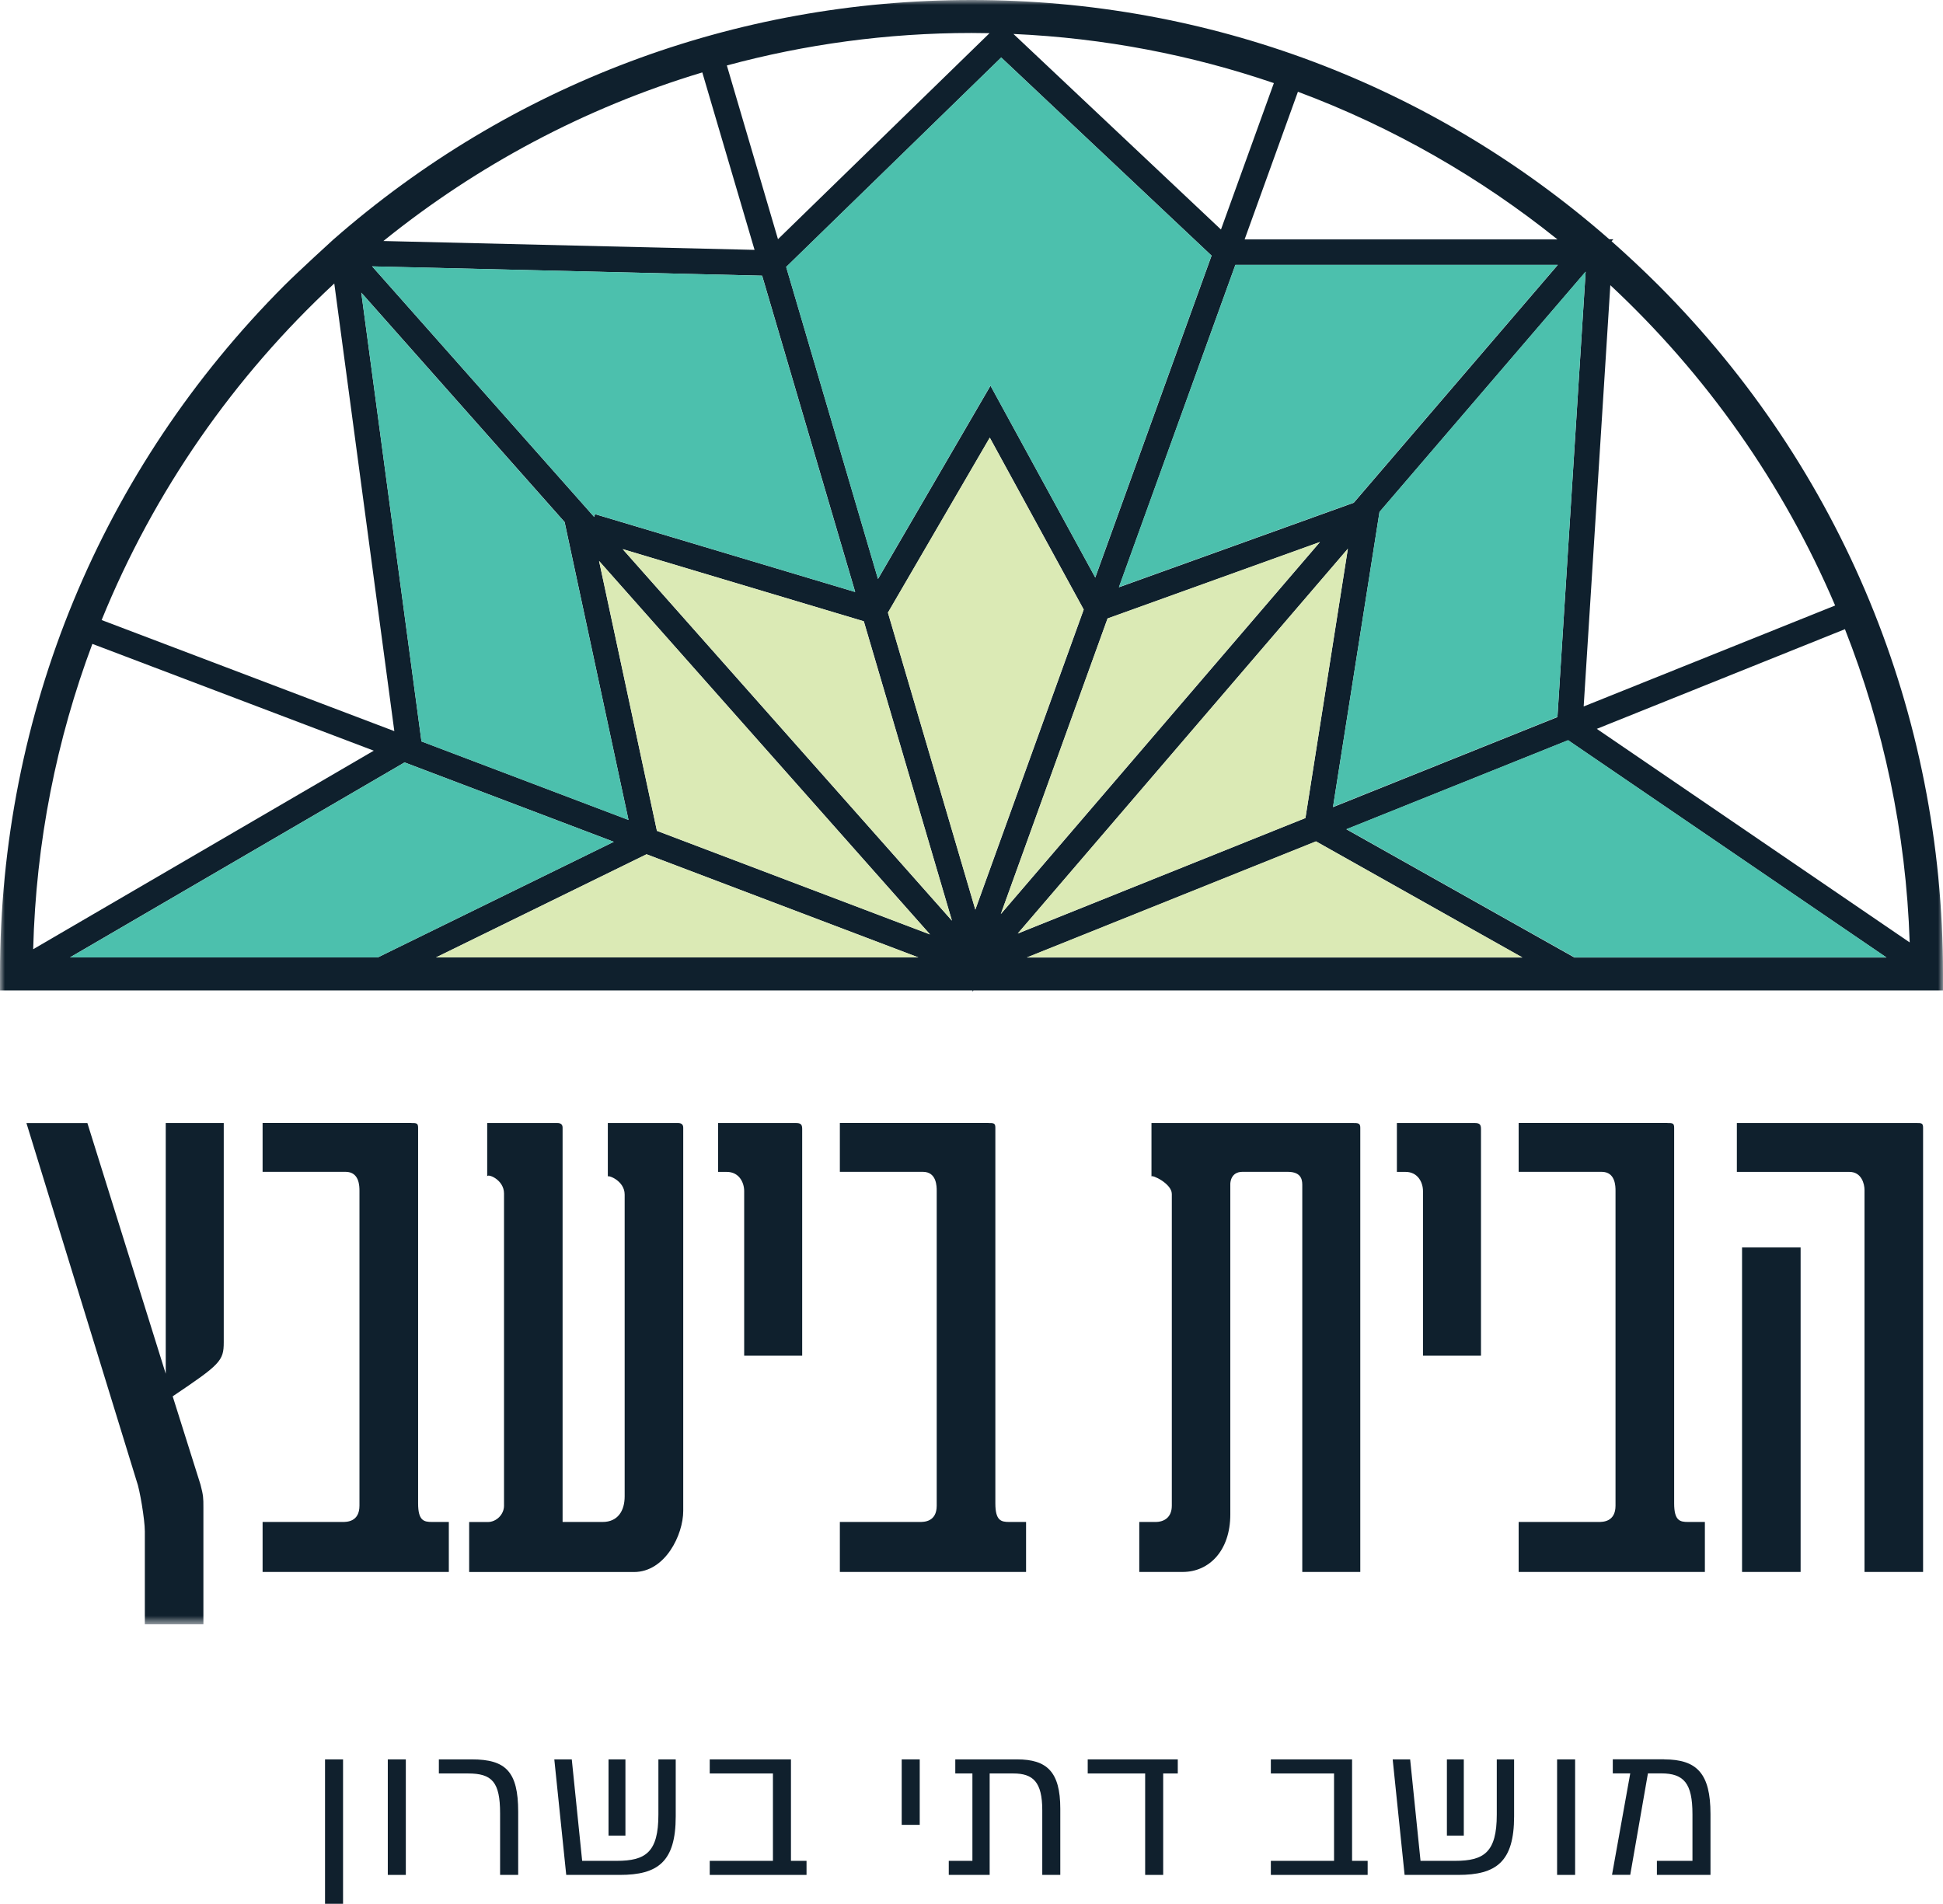
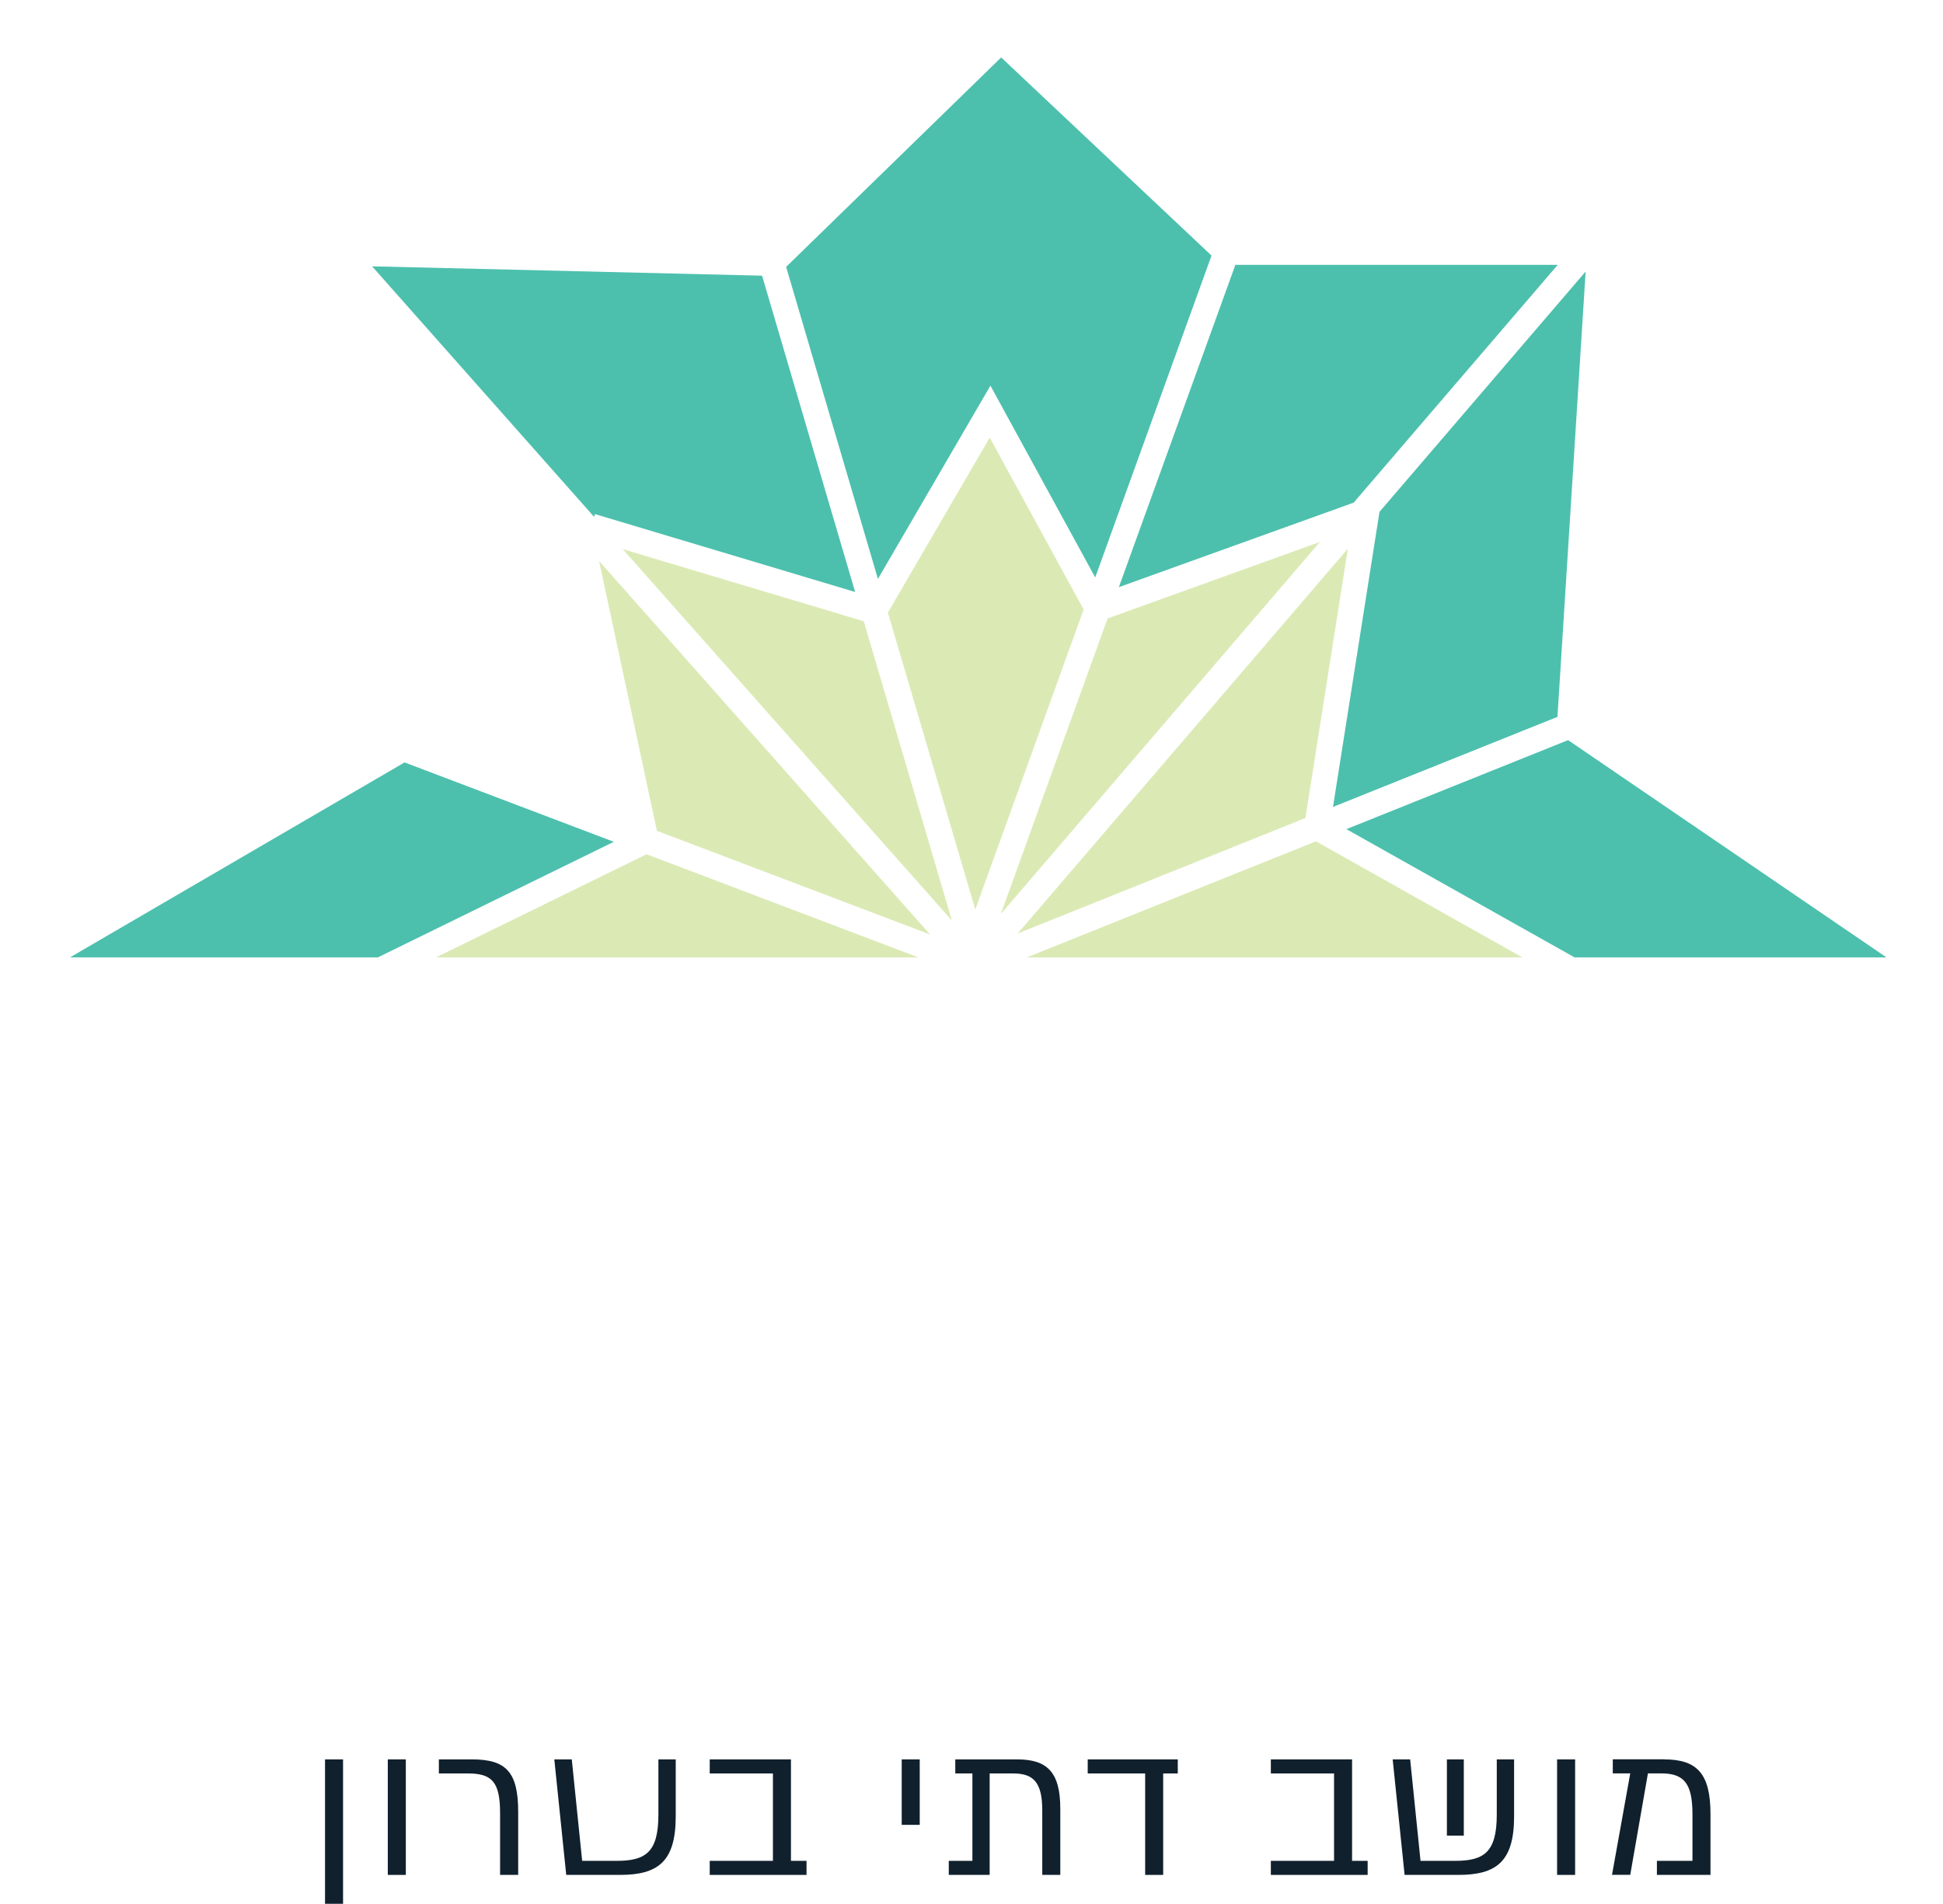
<svg xmlns="http://www.w3.org/2000/svg" width="199" height="195" viewBox="0 0 199 195" fill="none">
  <g clip-path="url(#clip0_76_2)">
    <mask id="mask0_76_2" style="mask-type:luminance" maskUnits="userSpaceOnUse" x="0" y="0" width="199" height="167">
-       <path d="M199 0H0V166.374H199V0Z" fill="white" />
-     </mask>
+       </mask>
    <g mask="url(#mask0_76_2)">
      <path d="M16.975 115.028H22.916V137.482C22.916 139.391 22.556 139.744 17.686 143.02L20.538 152.072C20.832 153.203 20.832 153.441 20.832 154.398V166.374H14.834V156.847C14.834 155.651 14.302 152.497 14.001 151.727L2.708 115.035H8.951L16.975 140.709V115.035V115.028Z" fill="#0F202D" />
      <path d="M42.11 115.028C42.642 115.028 42.822 115.028 42.822 115.504V153.981C42.822 155.767 43.418 155.889 44.244 155.889H45.968V161.009H26.895V155.889H35.092C35.509 155.889 36.816 155.889 36.816 154.218V121.992C36.816 121.517 36.816 120.026 35.394 120.026H26.895V115.021H42.103L42.11 115.028Z" fill="#0F202D" />
      <path d="M69.444 115.028C69.798 115.028 69.976 115.187 69.976 115.504V154.758C69.976 157.2 68.137 161.017 64.925 161.017H48.051V155.896H49.955C50.846 155.896 51.621 155.119 51.621 154.226V122.237C51.621 120.811 49.898 120.156 49.898 120.509V115.028H57.088C57.443 115.028 57.62 115.187 57.62 115.504V155.889H61.722C63.266 155.889 63.977 154.758 63.977 153.268V122.352C63.977 120.926 62.253 120.329 62.253 120.509V115.028H69.444Z" fill="#0F202D" />
      <path d="M81.505 115.028C81.979 115.028 82.159 115.143 82.159 115.626V138.858H76.218V121.999C76.218 121.106 75.687 120.033 74.437 120.033H73.546V115.028H81.505Z" fill="#0F202D" />
      <path d="M101.231 115.028C101.763 115.028 101.943 115.028 101.943 115.504V153.981C101.943 155.767 102.539 155.889 103.365 155.889H105.089V161.009H86.017V155.889H94.213C94.63 155.889 95.937 155.889 95.937 154.218V121.992C95.937 121.517 95.937 120.026 94.515 120.026H86.017V115.021H101.224L101.231 115.028Z" fill="#0F202D" />
      <path d="M138.55 115.028C139.082 115.028 139.319 115.028 139.319 115.504V161.009H133.378V121.517C133.378 121.041 133.435 120.026 131.891 120.026H127.257C126.007 120.026 126.007 121.214 126.007 121.279V155.111C126.007 158.863 123.809 161.009 121.137 161.009H116.683V155.889H118.35C119.24 155.889 120.016 155.414 120.016 154.218V122.294C120.016 121.221 117.933 120.271 117.933 120.509V115.028H138.55Z" fill="#0F202D" />
-       <path d="M151.028 115.028C151.502 115.028 151.681 115.143 151.681 115.626V138.858H145.741V121.999C145.741 121.106 145.209 120.033 143.959 120.033H143.068V115.028H151.028Z" fill="#0F202D" />
      <path d="M170.754 115.028C171.286 115.028 171.465 115.028 171.465 115.504V153.981C171.465 155.767 172.061 155.889 172.887 155.889H174.612V161.009H155.539V155.889H163.736C164.152 155.889 165.46 155.889 165.46 154.218V121.992C165.46 121.517 165.46 120.026 164.037 120.026H155.539V115.021H170.747L170.754 115.028Z" fill="#0F202D" />
      <path d="M178.419 127.775H184.417V161.009H178.419V127.775ZM196.306 115.028C196.78 115.028 196.96 115.028 196.96 115.504V161.009H190.961V121.877C190.961 121.279 190.667 120.033 189.417 120.033H177.887V115.028H196.306Z" fill="#0F202D" />
-       <path d="M3.398 97.226L38.281 76.889L9.461 65.951C5.797 75.723 3.678 86.251 3.398 97.226ZM40.386 74.888L34.237 29.036C23.972 38.564 15.768 50.316 10.409 63.509L40.386 74.888ZM38.698 98.062L62.864 86.223L41.435 78.092L7.169 98.062H38.698ZM64.372 83.99L57.828 53.471L37.003 29.972L43.166 75.939L64.372 83.983V83.99ZM77.281 25.594L71.929 7.417C59.883 11.04 48.827 16.966 39.266 24.686L77.281 25.594ZM87.59 60.636L78.057 28.237L38.116 27.286L60.859 52.952L60.946 52.664L87.59 60.636ZM44.653 98.069H94.062L66.218 87.504L44.653 98.069ZM95.262 95.721L61.355 57.46L67.282 85.099L95.262 95.714V95.721ZM97.496 94.303L88.473 63.639L63.776 56.25L97.496 94.303ZM79.68 24.499L101.346 3.399C100.736 3.385 100.118 3.377 99.507 3.377C90.837 3.377 82.439 4.544 74.444 6.705L79.68 24.499ZM110.994 62.436L101.375 44.829L90.944 62.753L99.895 93.172L110.994 62.436ZM112.179 59.152L124.089 26.184L102.546 5.891L80.521 27.344L89.924 59.304L101.447 39.507L112.179 59.16V59.152ZM125.052 23.505L130.468 8.512C122.042 5.632 113.091 3.896 103.796 3.478L125.045 23.505H125.052ZM102.503 93.626L135.188 55.523L113.436 63.351L102.503 93.626ZM133.701 83.796L138.047 56.207L104.241 95.62L133.701 83.788V83.796ZM105.175 98.076H155.92L134.786 86.187L105.175 98.076ZM127.473 24.521H159.512C151.581 18.155 142.623 13.013 132.932 9.398L127.473 24.521ZM138.651 51.497L159.548 27.135H126.525L114.6 60.153L138.651 51.497ZM159.512 73.44L162.4 27.834L141.287 52.441L136.524 82.672L159.512 73.447V73.44ZM162.198 72.36L187.952 62.019C182.621 49.51 174.727 38.348 164.928 29.209L162.198 72.353V72.36ZM161.265 98.076H193.21L160.604 75.824L137.896 84.941L161.265 98.083V98.076ZM163.535 74.65L195.588 96.528C195.214 85.236 192.894 74.434 188.957 64.445L163.535 74.657V74.65ZM199.007 99.761V101.446H99.687L99.636 101.576L99.601 101.446H0V99.761C0 73.102 10.344 48.055 29.144 29.216C30.624 27.74 34.108 24.564 34.108 24.564C52.232 8.678 75.198 0 99.5 0C123.802 0 146.711 8.656 164.82 24.506H165.237L165.058 24.715C166.695 26.163 168.297 27.661 169.856 29.216C188.648 48.055 199 73.102 199 99.747" fill="#0F202D" />
    </g>
    <path d="M193.21 98.062H161.265L137.896 84.926L160.604 75.809L193.21 98.062Z" fill="#4CC0AD" />
    <path d="M162.4 27.812L159.512 73.426L136.524 82.651L141.287 52.426L162.4 27.812Z" fill="#4CC0AD" />
    <path d="M159.541 27.128L138.643 51.483L114.593 60.139L126.525 27.128H159.541Z" fill="#4CC0AD" />
    <path d="M155.92 98.062H105.168L134.779 86.172L155.92 98.062Z" fill="#DBEAB5" />
    <path d="M138.047 56.2L133.701 83.788L104.234 95.613L138.047 56.2Z" fill="#DBEAB5" />
    <path d="M135.188 55.508L102.503 93.618L113.436 63.344L135.188 55.508Z" fill="#DBEAB5" />
    <path d="M124.082 26.177L112.172 59.145L101.439 39.5L89.917 59.297L80.514 27.337L102.539 5.884L124.082 26.177Z" fill="#4CC0AD" />
    <path d="M101.368 44.822L110.986 62.429L99.888 93.165L90.937 62.746L101.368 44.822Z" fill="#DBEAB5" />
    <path d="M88.466 63.632L97.496 94.295L63.776 56.243L88.466 63.632Z" fill="#DBEAB5" />
    <path d="M61.355 57.453L95.254 95.714L67.281 85.099L61.355 57.453Z" fill="#DBEAB5" />
    <path d="M94.062 98.062H44.653L66.219 87.497L94.062 98.062Z" fill="#DBEAB5" />
    <path d="M78.05 28.237L87.582 60.636L60.938 52.657L60.852 52.945L38.109 27.279L78.05 28.237Z" fill="#4CC0AD" />
-     <path d="M57.821 53.478L64.372 83.99L43.166 75.946L37.003 29.98L57.821 53.478Z" fill="#4CC0AD" />
    <path d="M62.864 86.223L38.698 98.062H7.169L41.435 78.092L62.864 86.223Z" fill="#4CC0AD" />
    <path d="M35.135 180.208V195H33.289V180.208H35.135Z" fill="#10202D" />
    <path d="M41.564 192.04H39.718V180.208H41.564V192.04Z" fill="#10202D" />
    <path d="M51.219 192.04V185.732C51.219 182.52 50.393 181.649 47.936 181.649H44.948V180.208H48.331C51.794 180.208 53.072 181.454 53.072 185.573V192.04H51.226H51.219Z" fill="#10202D" />
-     <path d="M69.207 180.208V186.049C69.207 190.701 67.375 192.04 63.481 192.04H57.993L56.772 180.208H58.561L59.624 190.6H63.165C66.132 190.6 67.432 189.714 67.432 185.869V180.208H69.2H69.207ZM62.325 188.015V180.208H64.056V188.015H62.325Z" fill="#10202D" />
+     <path d="M69.207 180.208V186.049C69.207 190.701 67.375 192.04 63.481 192.04H57.993L56.772 180.208H58.561L59.624 190.6H63.165C66.132 190.6 67.432 189.714 67.432 185.869V180.208H69.2H69.207ZM62.325 188.015H64.056V188.015H62.325Z" fill="#10202D" />
    <path d="M81.009 190.6H82.604V192.04H72.69V190.6H79.163V181.649H72.69V180.208H81.009V190.6Z" fill="#10202D" />
    <path d="M94.198 186.913H92.352V180.208H94.198V186.913Z" fill="#10202D" />
    <path d="M104.169 180.208C107.201 180.208 108.594 181.454 108.594 185.256V192.04H106.748V185.415C106.748 182.52 105.807 181.649 103.781 181.649H101.36V192.04H97.172V190.6H99.593V181.649H97.84V180.208H104.176H104.169Z" fill="#10202D" />
    <path d="M120.627 180.208V181.649H119.132V192.04H117.286V181.649H111.403V180.208H120.627Z" fill="#10202D" />
    <path d="M138.478 190.6H140.073V192.04H130.159V190.6H136.632V181.649H130.159V180.208H138.478V190.6Z" fill="#10202D" />
    <path d="M155.072 180.208V186.049C155.072 190.701 153.24 192.04 149.347 192.04H143.858L142.637 180.208H144.426L145.489 190.6H149.031C151.997 190.6 153.298 189.714 153.298 185.869V180.208H155.065H155.072ZM148.19 188.015V180.208H149.921V188.015H148.19Z" fill="#10202D" />
    <path d="M161.322 192.04H159.476V180.208H161.322V192.04Z" fill="#10202D" />
    <path d="M170.445 180.208C173.807 180.208 175.186 181.67 175.186 185.789V192.04H169.698V190.6H173.34V185.825C173.34 182.671 172.478 181.641 170.136 181.641H168.779L166.968 192.033H165.101L166.968 181.641H165.18V180.201H170.452L170.445 180.208Z" fill="#10202D" />
  </g>
  <defs>
    <clipPath id="clip0_76_2">
      <rect width="199" height="195" fill="white" />
    </clipPath>
  </defs>
</svg>